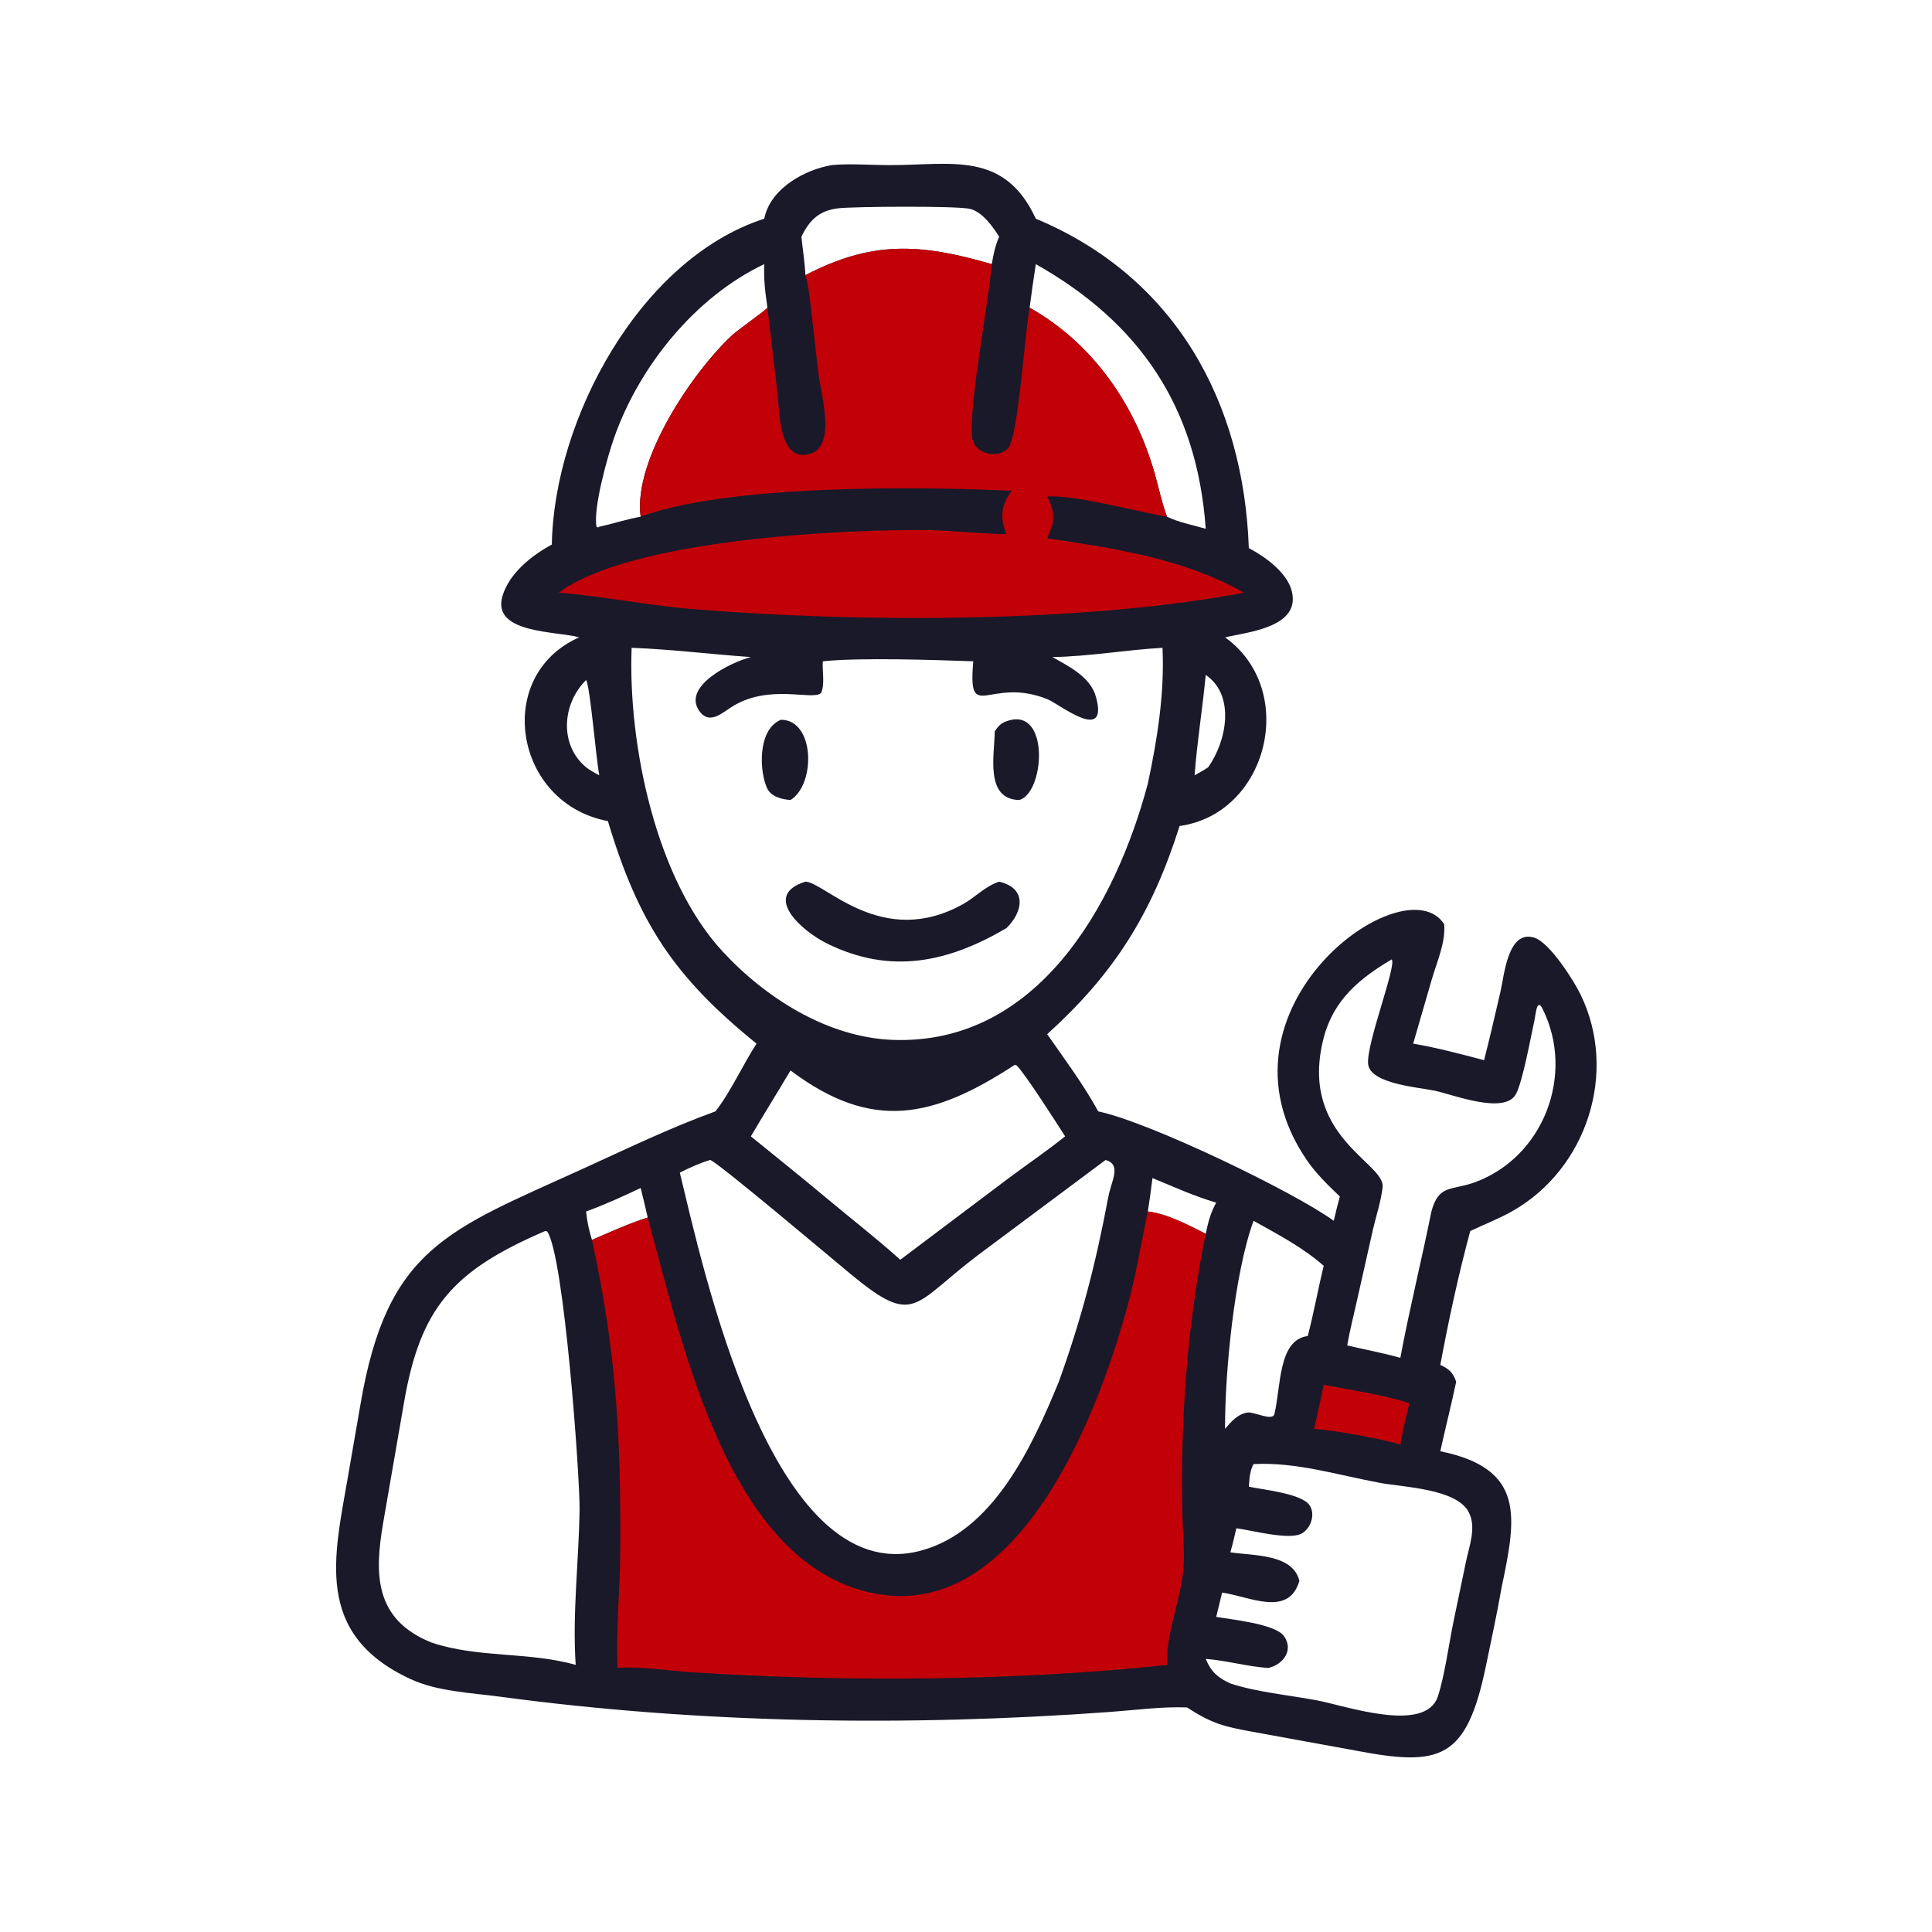
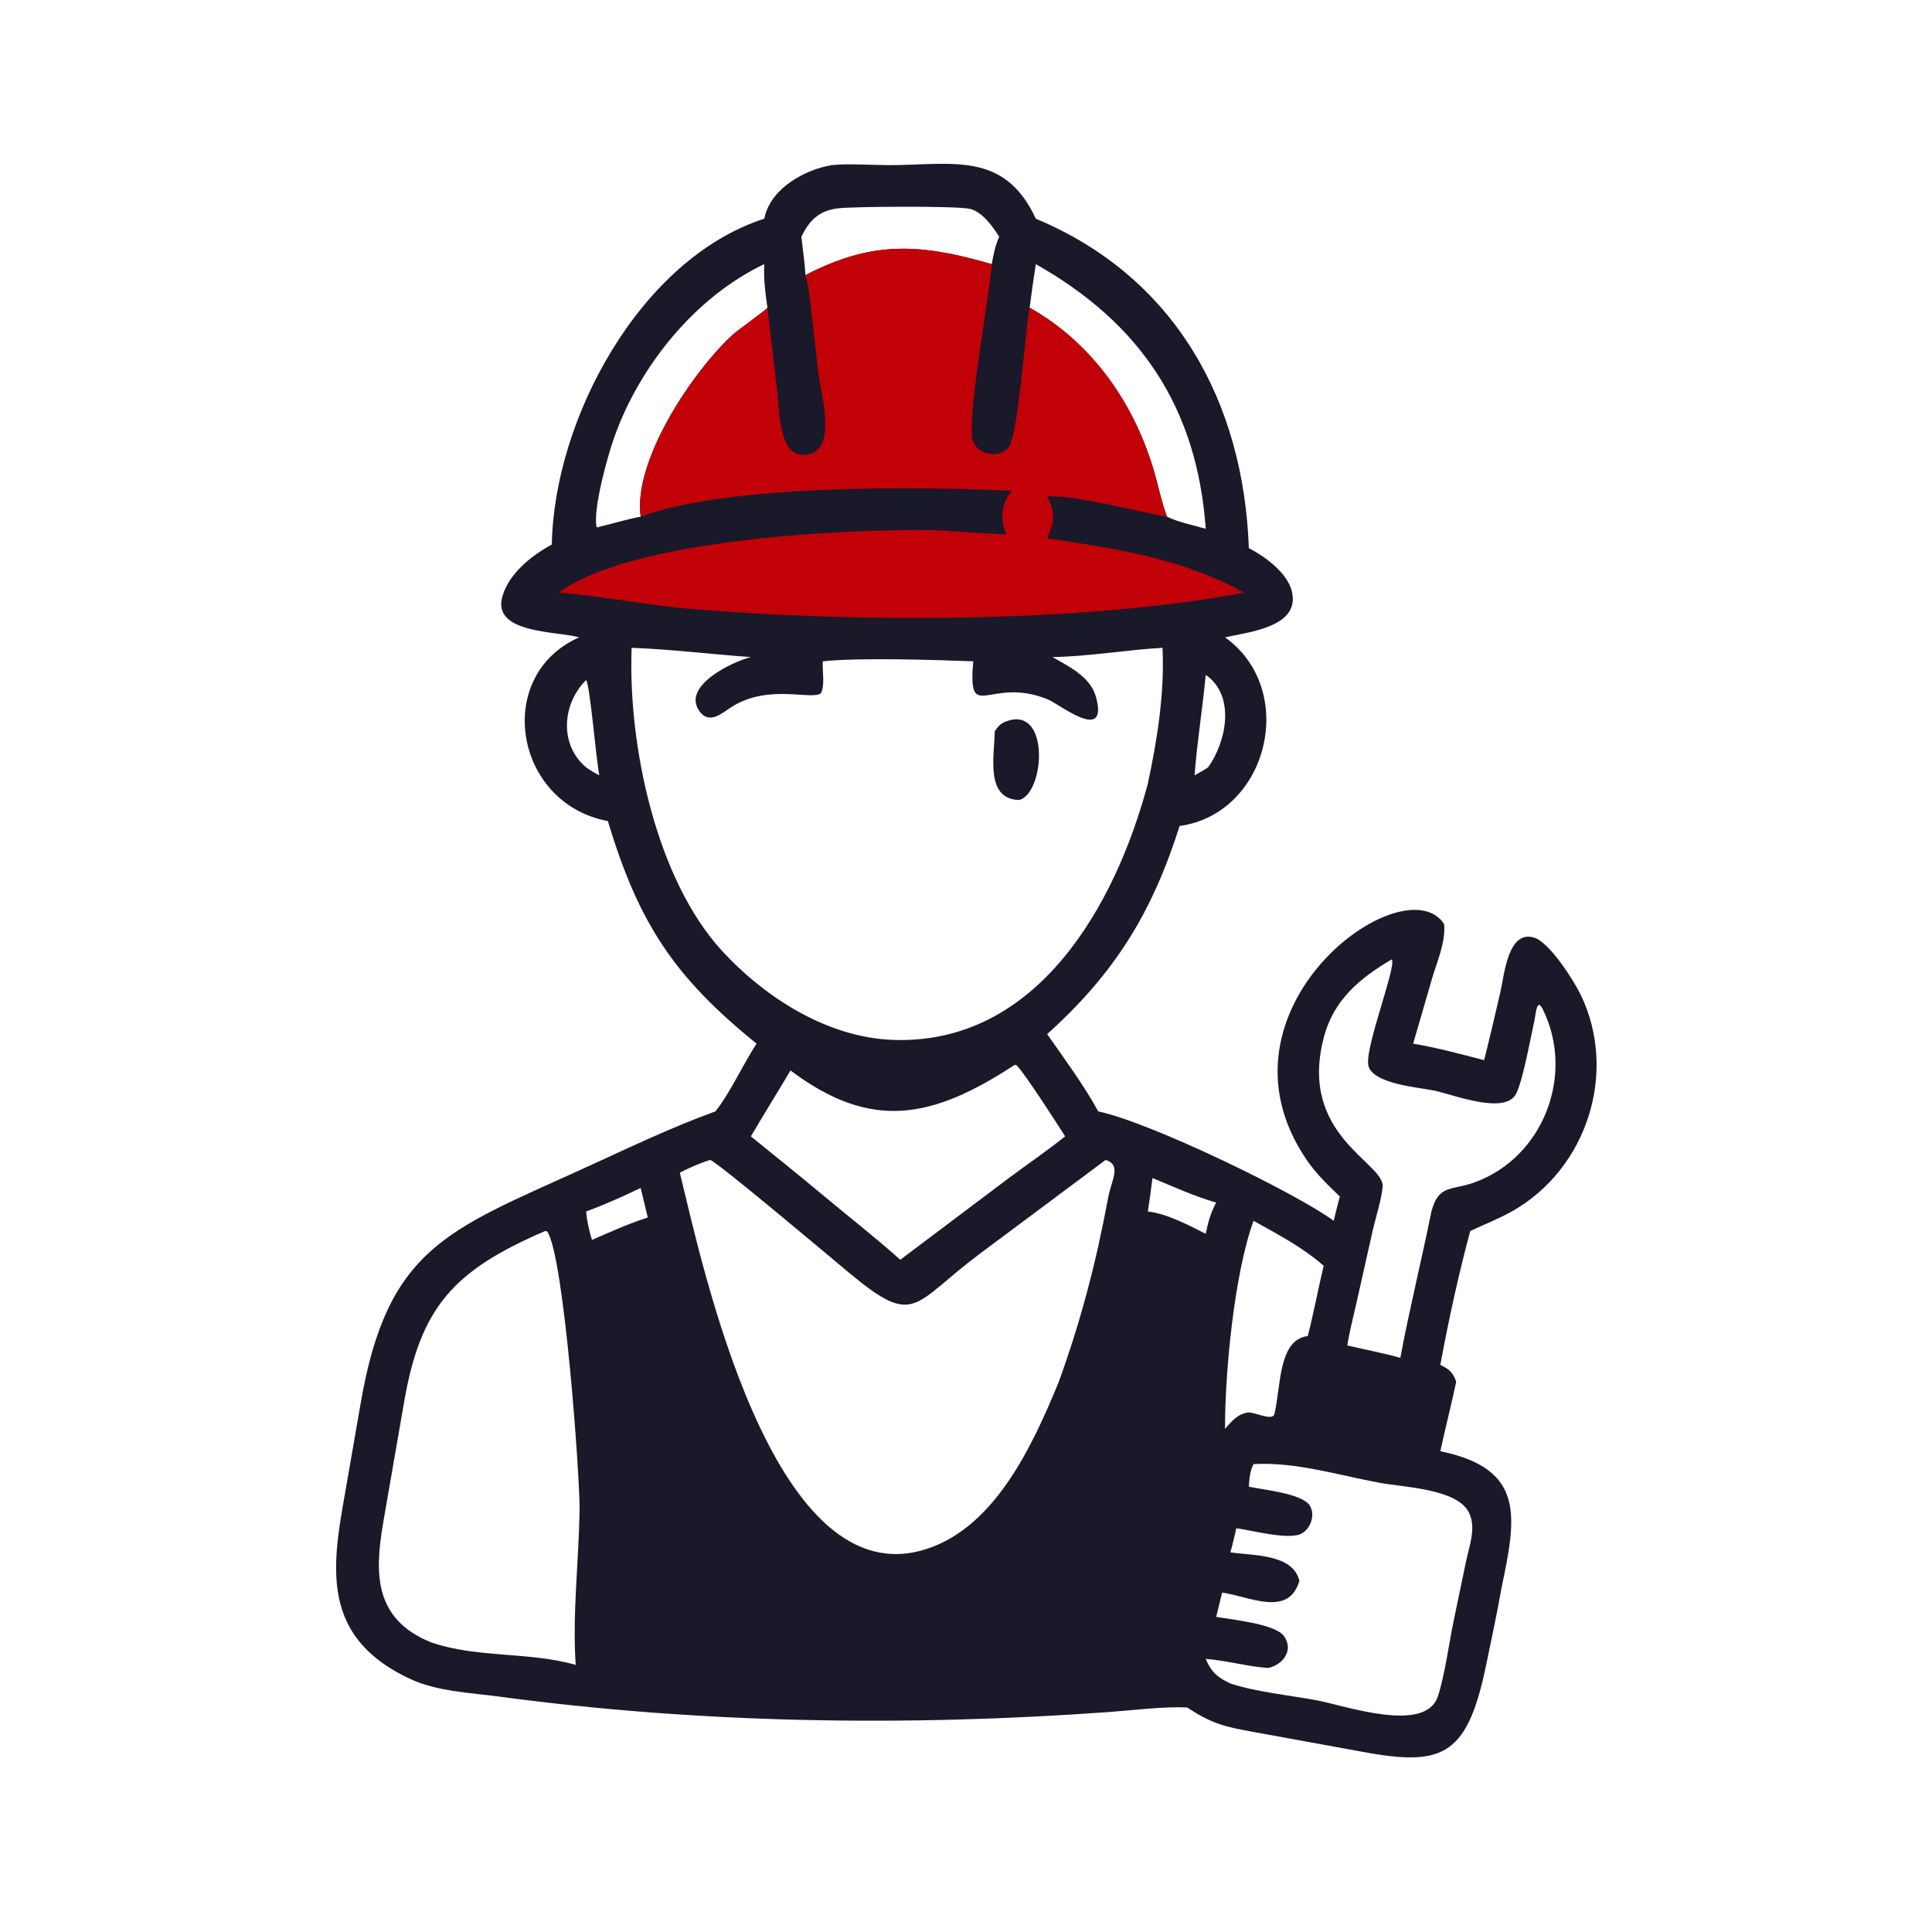
<svg xmlns="http://www.w3.org/2000/svg" width="1024px" height="1024px" transform="rotate(0) scale(1, 1)">
  <path fill="#191929" transform="scale(2 2)" d="M220.43 43.75C224.885 43.303 230.888 43.753 235.589 43.76C252.055 43.785 266.114 39.821 274.5 57.955C311.649 73.47 329.588 106.755 330.953 145.266L331.535 145.574C335.577 147.755 341.022 151.821 342.283 156.456C344.928 166.175 330.928 167.475 324.649 168.9L324.826 169.028C344.096 183.076 335.955 215.681 312.606 218.895C305.252 242.143 295.266 258.037 277.508 274.061C281.985 280.466 287.344 287.713 291.037 294.526C304.98 297.479 343.23 316.059 353.459 323.525C353.944 321.363 354.498 319.228 355.073 317.089C351.895 314.032 348.753 311.021 346.257 307.356C318.978 267.314 372.327 228.7 382.715 244.914C383.135 249.736 380.834 254.805 379.5 259.347L374.502 276.571C380.802 277.646 387.121 279.336 393.304 280.958C394.841 274.906 396.238 268.831 397.651 262.75C398.632 258.529 399.582 246.341 406.572 248.479C410.646 249.725 417.061 259.815 418.903 263.628C428.828 284.166 420.579 309.696 400.853 320.93C397.247 322.983 393.375 324.459 389.632 326.233C386.501 337.813 383.882 349.934 381.696 361.72C383.968 362.751 385.066 363.716 385.907 366.188C384.598 372.337 383.045 378.446 381.696 384.591C404.322 389.235 401.831 402.12 397.941 420.696C396.719 427.675 395.221 434.566 393.785 441.5C388.643 466.328 381.719 468.214 359.32 463.93L331.919 458.937C324.287 457.559 321.156 456.755 314.572 452.491C307.773 452.234 300.756 453.207 293.963 453.699C240.474 457.58 185.58 456.78 132.444 449.633C124.735 448.596 115.905 448.267 108.81 444.981C83.063 433.059 88.585 412.454 92.221 391.265L95.53 372.164C102.584 330.657 118.699 326.028 154.256 309.834C165.912 304.526 177.54 298.891 189.585 294.526C193.348 289.897 197.003 281.92 200.491 276.571C178.603 258.868 169.184 244.54 161.099 217.594C136.241 212.962 130.627 178.998 153.496 168.9C147.522 167.223 130.222 167.943 133.156 157.982C134.948 151.896 140.917 147.197 146.241 144.307C146.819 111.151 169.565 68.636 202.529 57.955L202.659 57.422C204.49 49.8 213.277 44.974 220.43 43.75ZM304.19 207.662C306.69 196.006 308.657 183.63 308.071 171.675C298.336 172.23 288.677 173.965 278.904 174.13C283.339 176.647 289.007 179.392 290.453 184.716C293.845 197.201 280.664 186.53 277.623 185.31C262.097 179.082 256.427 192.16 257.932 175.25C247.79 174.894 227.974 174.213 218.048 175.25C217.876 177.846 218.655 181.334 217.588 183.678C215.206 185.707 204.007 181.164 194.159 187.175C191.551 188.766 188.174 192.129 185.495 188.649C180.391 182.016 193.637 175.51 198.988 174.13C188.483 173.396 177.894 172.066 167.386 171.675C166.415 197.628 173.931 233.095 191.423 252.066C202.923 264.54 219.434 274.981 236.697 275.584C274.877 276.915 295.623 239.865 304.19 207.662ZM319.531 140.131C317.233 107.746 301.952 85.504 274.5 69.999C273.912 73.844 273.363 77.689 272.859 81.545C289.6 90.94 300.839 107.277 305.997 125.465C307.086 129.305 307.869 133.178 309.268 136.93C312.321 138.422 316.247 139.173 319.531 140.131ZM323.878 422.052L322.306 428.486C326.217 429.191 337.99 430.328 340.277 433.595C342.957 437.424 339.919 441.197 336.087 442.029C330.489 441.65 325.099 440.053 319.531 439.623C320.96 443.063 322.71 444.608 326.056 446.133C332.732 448.372 341.822 449.275 348.921 450.595C356.438 451.993 377.727 459.536 381.044 449.574C382.842 444.173 383.987 435.575 385.2 429.706L388.515 413.792C389.38 409.647 391.321 404.782 389.232 400.737C386.018 394.513 371.833 394.116 365.65 392.966C354.774 390.945 343.329 387.376 332.203 388.001C331.173 389.897 331.129 391.884 330.953 393.987C334.752 394.807 345.037 395.782 347.086 398.958C348.645 401.375 347.372 405.067 344.946 406.398C341.589 408.241 331.666 405.525 327.648 405.003C327.153 407.139 326.669 409.272 326.056 411.378C331.992 412.31 342.632 411.714 344.345 418.946C341.516 428.681 331.099 423.081 323.878 422.052ZM324.649 378.677C326.223 376.783 328.056 374.687 330.645 374.332C332.387 374.093 337.256 376.756 337.74 374.695C339.48 367.516 338.71 355.022 346.569 354.067C348.176 347.904 349.288 341.634 350.801 335.45C345.034 330.424 338.81 327.223 332.203 323.525C327.115 337.472 324.61 363.577 324.649 378.677ZM144.475 326.233C119.971 336.776 111.398 346.539 107.055 371.749L101.518 403.71C99.315 416.756 98.959 429.103 114.326 435.276C126.683 439.463 140.176 437.669 152.565 441.218C151.655 427.639 153.402 413.672 153.592 400.068C153.71 391.644 149.485 332.507 144.986 326.329L144.475 326.233ZM292.996 307.403L259.375 332.471C241.804 345.697 242.572 351.787 225.475 337.679C221.688 334.553 189.727 307.563 188.187 307.403C185.388 308.265 182.773 309.447 180.16 310.761C186.201 335.53 204.349 421.259 243.837 410.992C263.244 405.946 273.57 383.261 280.595 366.188C286.596 349.553 290.457 334.623 293.703 317.239C294.527 312.825 297.328 308.686 292.996 307.403ZM169.781 136.93C167.712 121.855 183.841 98.165 194.193 88.684C195.448 87.535 203.077 82.109 203.38 81.545C202.814 77.642 202.351 73.958 202.529 69.999C184.215 78.72 169.479 96.996 162.784 115.894C160.988 120.962 157.099 134.911 158.098 139.678L158.331 139.637L158.513 139.841L158.674 139.623C162.398 138.812 166.031 137.602 169.781 136.93ZM213.445 72.914C231.034 63.798 243.656 64.421 262.831 69.999C263.28 67.412 263.721 65.15 264.793 62.745C263.08 60.024 260.366 56.187 257.088 55.362C253.733 54.518 226.169 54.721 222.133 55.201C217.192 55.789 214.497 58.275 212.379 62.745C212.732 66.13 213.281 69.514 213.445 72.914ZM304.19 321.059C309.244 321.621 314.993 324.674 319.531 326.973C320.169 323.883 320.789 321.477 322.306 318.704C316.531 317.036 310.974 314.481 305.417 312.198C305.072 315.155 304.635 318.115 304.19 321.059ZM155.32 321.059C155.58 323.693 156.096 326.062 156.877 328.584C161.7 326.524 166.651 324.221 171.657 322.668C171.043 320.054 170.451 317.432 169.781 314.831C165.008 317.089 160.282 319.251 155.32 321.059ZM155.32 180.222C149.011 186.449 148.12 197.329 155.32 203.343C156.449 204.187 157.574 204.822 158.825 205.459C157.961 201.282 156.413 181.824 155.32 180.222ZM320.168 203.343C325.077 196.46 327.448 184.281 319.531 178.851C318.718 187.548 317.183 197.022 316.583 205.459C317.783 204.784 319.035 204.125 320.168 203.343ZM268.916 282.203C247.253 296.348 231.076 299.92 209.493 283.678C206.031 289.526 202.429 295.286 198.988 301.146C205.513 306.445 212.072 311.708 218.529 317.089C225.193 322.686 232.119 328.02 238.584 333.848L267.487 312.095C272.404 308.442 277.492 304.976 282.272 301.146C280.356 298.13 271.324 284.025 269.365 282.296L268.916 282.203ZM368.82 254.25C360.338 259.256 353.441 264.957 350.83 274.895C343.952 301.078 367.133 308.125 366.41 314.581C365.984 318.385 364.674 322.248 363.808 325.987L359.531 345.039C358.681 348.853 357.674 352.702 357.032 356.554C361.687 357.662 366.51 358.524 371.102 359.846C373.532 346.841 376.722 334.025 379.339 321.059C381.29 313.806 384.593 315.584 390.775 313.342C409.109 306.694 417.441 284.668 408.805 267.37C407.25 264.254 406.966 268.973 406.666 270.311C405.664 274.795 403.581 286.442 401.763 289.899C398.84 295.457 385.372 290.183 380.324 289.068C376.397 288.202 363.286 287.306 362.584 282.107C361.892 276.985 370.25 255.677 368.82 254.25Z" />
-   <path fill="#191929" transform="scale(2 2)" d="M213.445 233.651C218.58 233.747 233.731 251.652 255.286 239.558C258.577 237.711 261.115 234.83 264.793 233.651C272.268 235.411 271.124 241.676 266.715 245.964C251.5 254.886 236.213 258.464 219.15 250.03C212.523 246.755 201.749 237.301 213.445 233.651Z" />
  <path fill="#191929" transform="scale(2 2)" d="M268.11 190.749C278.209 188.821 276.631 210.266 270.096 212.016C260.96 211.773 263.556 200.158 263.613 193.836C264.884 191.849 265.816 191.282 268.11 190.749Z" />
-   <path fill="#191929" transform="scale(2 2)" d="M206.916 190.749C215.949 190.681 216.256 207.844 209.493 212.016C207.22 211.836 204.375 211.167 203.297 208.901C201.328 204.764 200.554 193.485 206.916 190.749Z" />
-   <path fill="#c10008" transform="scale(2 2)" d="M304.19 321.059C309.244 321.621 314.993 324.674 319.531 326.973C314.47 351.913 312.798 376.8 313.375 402.171C313.474 406.491 313.956 410.826 313.666 415.146C313.075 423.919 308.996 432.347 309.268 441.218C268.851 445.536 223.733 445.765 183.376 443.174C176.886 442.757 170.147 441.558 163.66 442.029C163.205 431.794 164.303 421.577 164.371 411.351C164.571 381.374 163.403 358.502 156.877 328.584C161.7 326.524 166.651 324.221 171.657 322.668C180.721 355.697 192.664 413.411 230.478 422.025C270.676 431.183 292.419 371.671 299.739 342.448C301.516 335.357 302.633 328.187 304.19 321.059Z" />
  <path fill="#c10008" transform="scale(2 2)" d="M213.445 72.914C231.034 63.798 243.656 64.421 262.831 69.999C261.896 80.889 256.899 106.415 257.588 115.666C257.92 120.127 264.087 121.852 267.088 118.867C269.847 116.122 271.608 87.899 272.859 81.545C289.6 90.94 300.839 107.277 305.997 125.465C307.086 129.305 307.869 133.178 309.268 136.93C300.798 135.483 285.688 131.262 277.508 131.537C278.844 134.28 279.413 135.982 278.904 139.066C278.462 140.274 278.013 141.47 277.508 142.653C295.488 145.334 313.616 148.03 329.693 157.064C286.381 165.224 226.52 164.987 183.276 161.394C171.494 160.415 159.866 157.996 148.106 157.064C167.093 142.821 224.082 140.188 246.777 140.482C249.579 140.518 266.129 141.802 266.715 141.523C264.912 137.444 265.347 133.652 268.11 130.074C244.079 128.904 192.771 128.316 169.781 136.93C167.712 121.855 183.841 98.165 194.193 88.684C195.448 87.535 203.077 82.109 203.38 81.545L206.025 104.062C206.62 108.955 206.322 122.386 214.401 120.361C221.884 118.485 217.492 104.277 216.876 98.926L215.143 83.761C214.717 80.146 214.439 76.425 213.445 72.914Z" />
-   <path fill="#c10008" transform="scale(2 2)" d="M350.801 367C357.744 368.359 366.898 369.664 373.483 371.859C372.646 375.516 371.718 379.152 371.102 382.855C366.404 381.309 353.25 378.969 348.232 378.677C349.162 374.801 349.979 370.901 350.801 367Z" />
</svg>